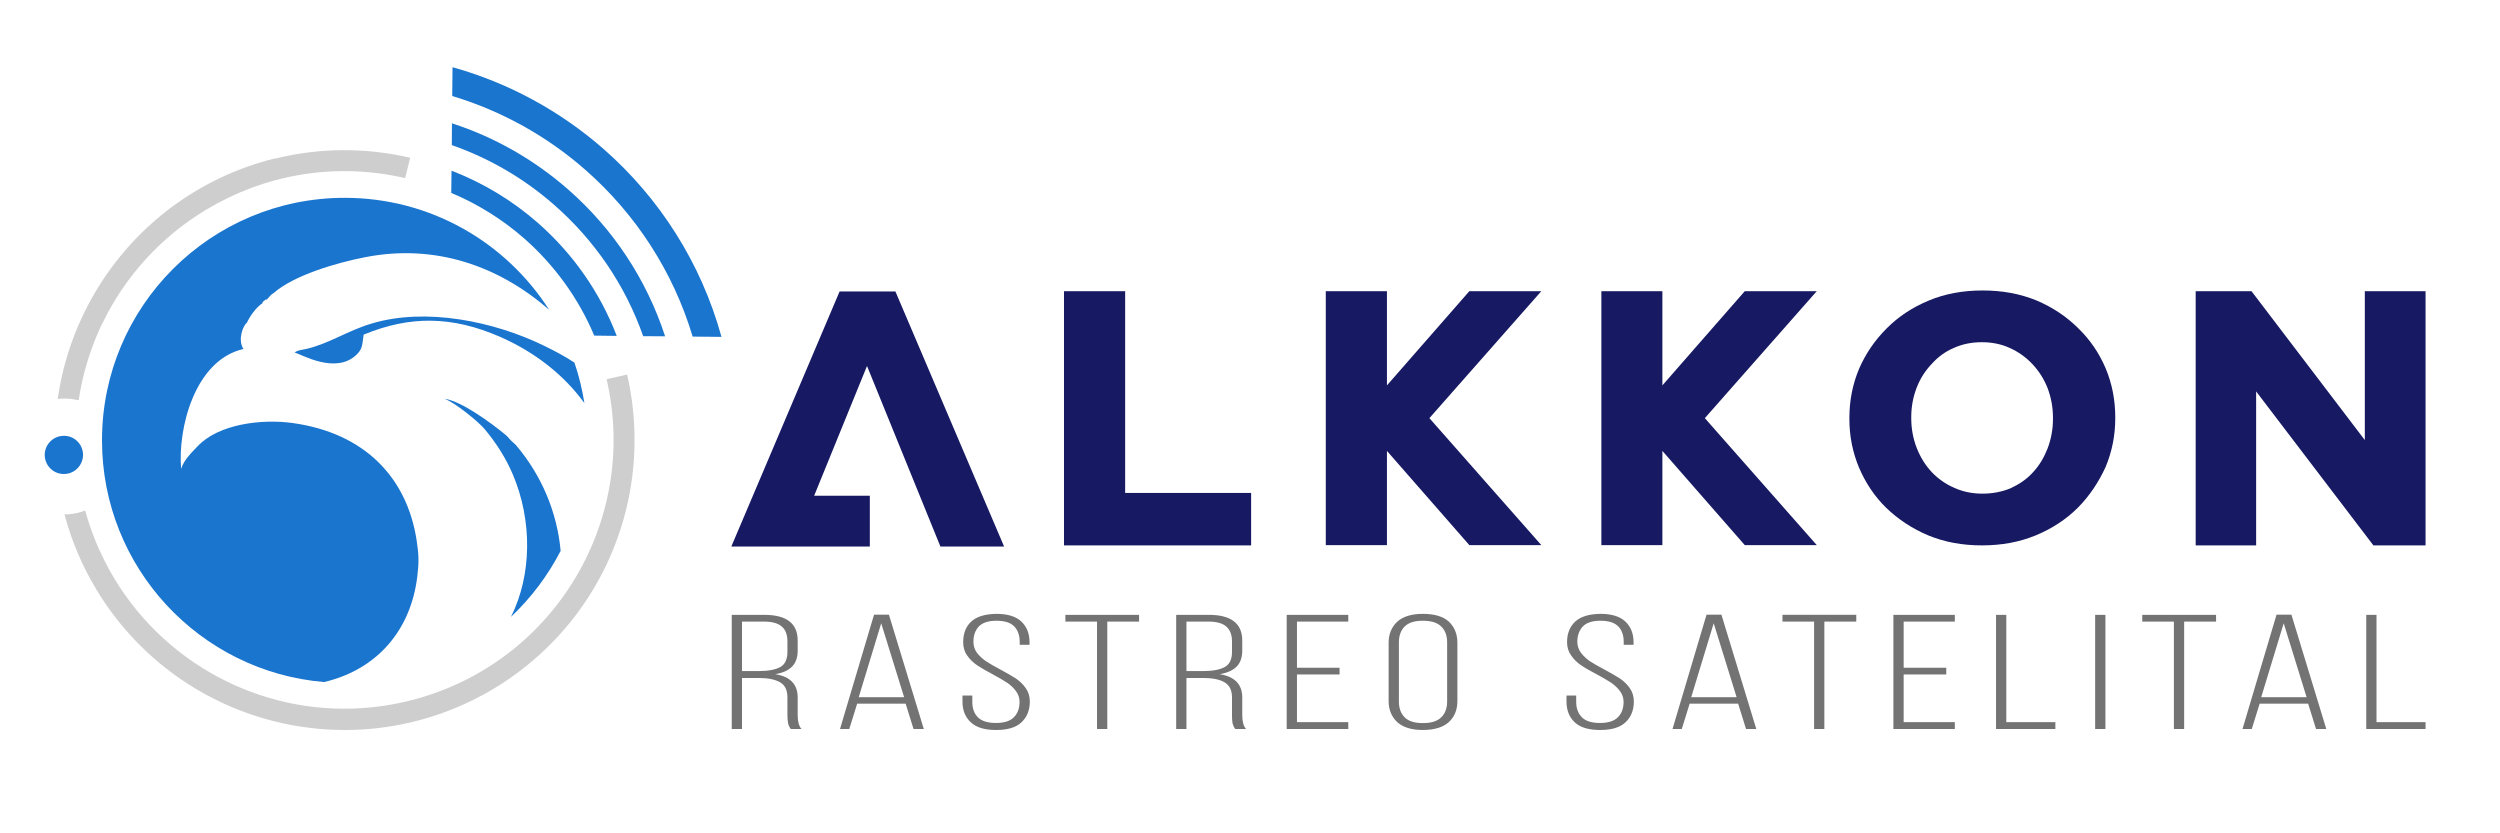
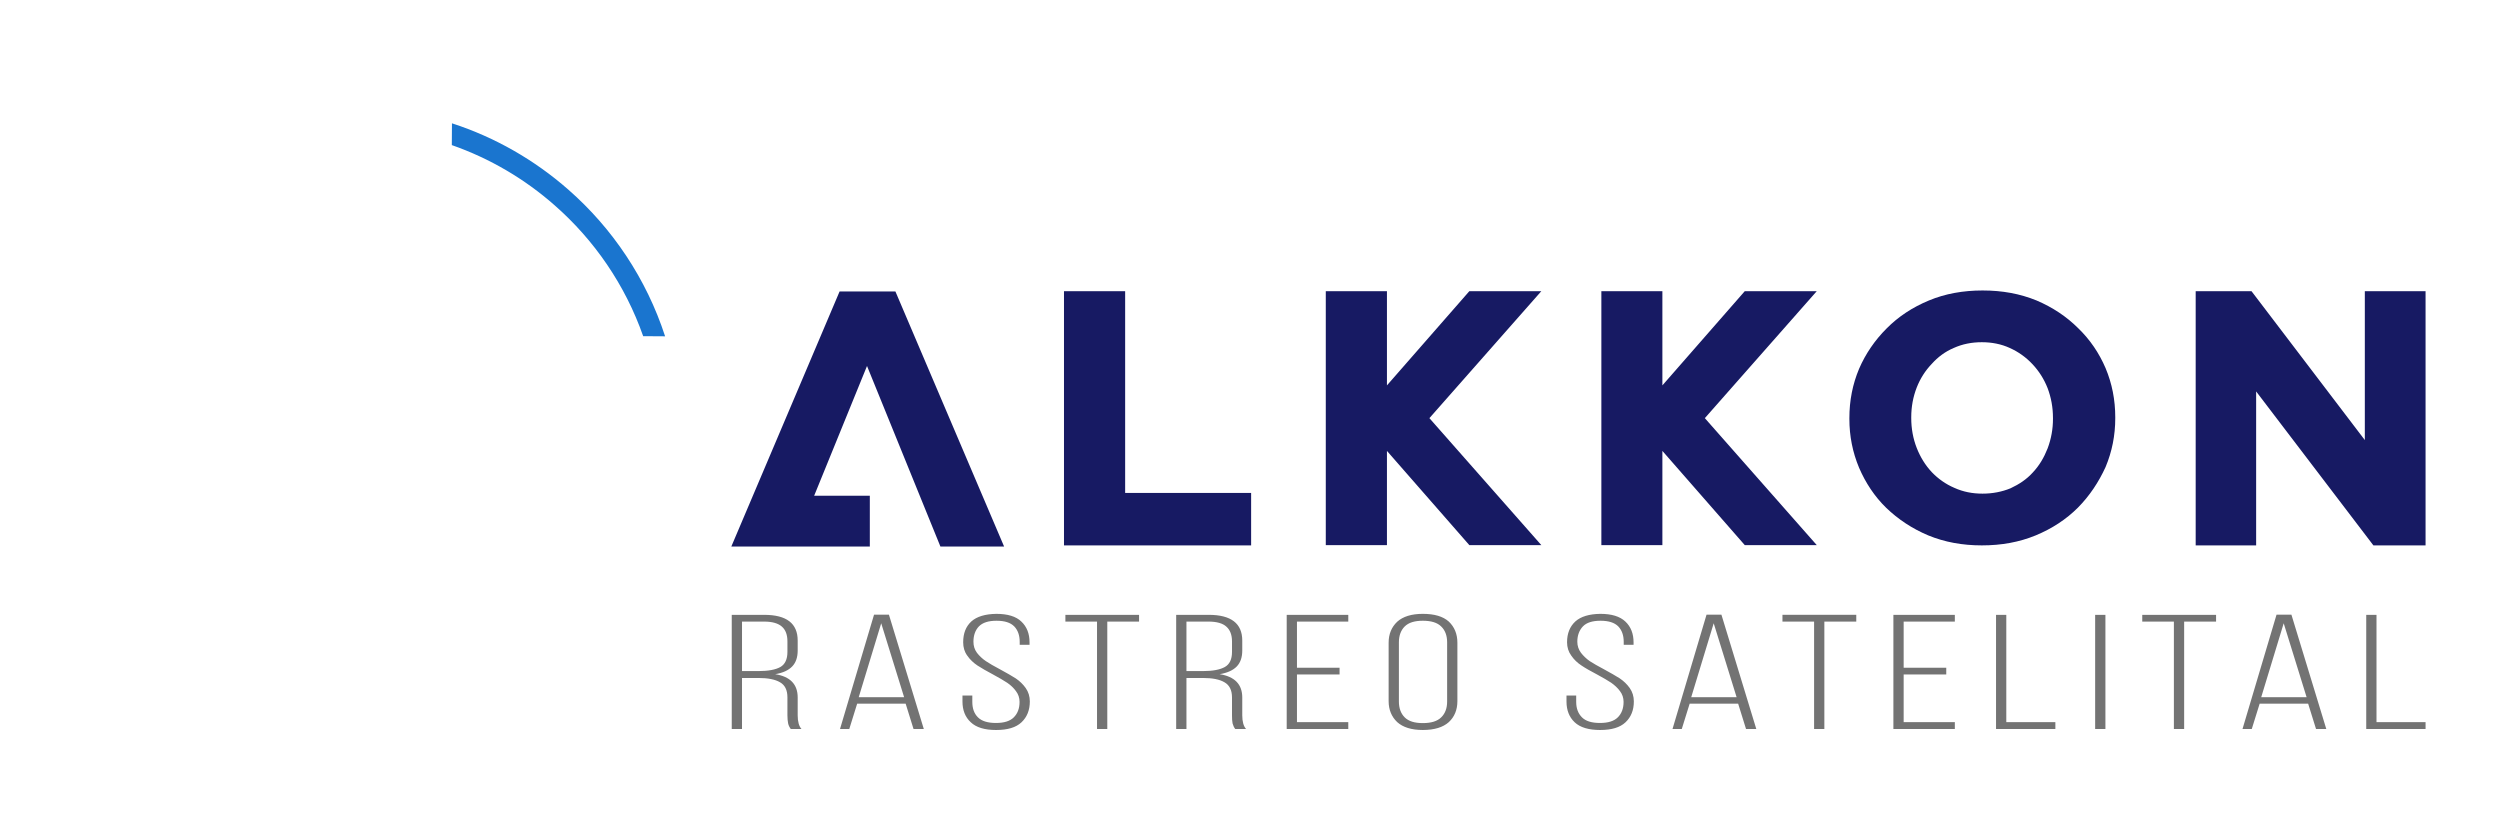
<svg xmlns="http://www.w3.org/2000/svg" xml:space="preserve" width="177.8mm" height="59.267mm" version="1.1" style="shape-rendering:geometricPrecision; text-rendering:geometricPrecision; image-rendering:optimizeQuality; fill-rule:evenodd; clip-rule:evenodd" viewBox="0 0 17780 5927">
  <defs>
    <style type="text/css">  .fil2 {fill:#1A75CF} .fil3 {fill:#CECECE} .fil0 {fill:#171A63;fill-rule:nonzero} .fil1 {fill:#737373;fill-rule:nonzero}  </style>
  </defs>
  <g id="Capa_x0020_1">
    <g id="_2500276704320">
      <g>
        <path class="fil0" d="M7141 3887l-773 -1814 -397 0 -770 1814 985 0 0 -361 -396 0 376 -923 522 1284 453 0zm1757 -8l0 -373 -896 0 0 -1435 -435 0 0 1808 1331 0zm2064 -2l-796 -903 796 -903 -512 0 -586 670 0 -670 -435 0 0 1806 435 0 0 -670 586 670 512 0zm1959 0l-796 -903 796 -903 -512 0 -586 670 0 -670 -434 0 0 1806 434 0 0 -670 586 670 512 0zm1179 -366c-72,0 -138,-13 -200,-41 -61,-26 -115,-64 -161,-112 -46,-49 -82,-108 -107,-172 -26,-66 -39,-138 -39,-212l0 -5c0,-77 13,-146 39,-213 25,-64 61,-120 107,-168 44,-49 95,-87 156,-113 62,-28 128,-41 200,-41 71,0 138,13 199,41 62,28 115,66 161,115 46,49 82,105 108,171 25,67 38,136 38,213l0 5c0,74 -13,143 -38,210 -26,66 -59,122 -105,171 -44,49 -97,84 -159,113 -61,25 -128,38 -199,38zm-5 368c140,0 266,-23 383,-71 118,-49 218,-115 300,-197 84,-85 148,-182 197,-289 46,-110 69,-225 69,-348l0 -5c0,-126 -23,-241 -69,-351 -46,-107 -110,-202 -195,-284 -82,-82 -181,-148 -296,-197 -118,-48 -243,-71 -384,-71 -138,0 -266,23 -381,71 -118,49 -218,115 -302,200 -82,82 -149,179 -195,286 -46,110 -69,225 -69,351l0 5c0,123 23,238 69,348 46,107 110,204 192,284 85,82 184,148 300,197 117,48 243,71 381,71zm3156 0l0 -1808 -432 0 0 1059 -806 -1059 -397 0 0 1808 430 0 0 -1095 834 1095 371 0z" />
        <path class="fil1" d="M5435 4373c159,0 238,61 238,183l0 71c0,48 -13,86 -39,113 -26,27 -66,46 -121,55 107,17 160,72 160,166l0 127c0,44 9,77 27,97l-76 0c-9,-12 -16,-25 -19,-40 -3,-15 -5,-34 -5,-57l0 -128c0,-51 -17,-87 -52,-107 -35,-21 -87,-31 -155,-31l-116 0 0 363 -73 0 0 -812 231 0zm-41 400c70,0 122,-10 156,-29 33,-19 50,-55 50,-107l0 -76c0,-46 -13,-81 -39,-104 -27,-24 -69,-36 -127,-36l-157 0 0 352 117 0zm646 412l-66 0 242 -813 106 0 248 813 -73 0 -56 -180 -345 0 -56 180zm390 -226l-163 -526 -160 526 323 0zm656 -593c80,0 140,18 178,55 39,37 58,86 58,148l0 17 -70 0 0 -21c0,-46 -13,-83 -39,-110 -27,-27 -68,-40 -126,-40 -57,0 -98,13 -125,40 -26,27 -39,64 -39,109 0,30 8,56 25,79 17,22 38,42 63,59 24,16 58,36 102,59 45,24 82,46 111,64 28,19 52,42 71,69 19,27 29,59 29,95 0,62 -20,111 -59,148 -39,37 -99,55 -181,55 -81,0 -141,-18 -180,-55 -40,-37 -59,-86 -59,-148l0 -42 70 0 0 45c0,47 13,83 40,110 27,27 70,40 128,40 58,0 100,-13 127,-40 27,-27 41,-63 41,-110 0,-29 -9,-55 -26,-77 -17,-23 -37,-42 -62,-59 -25,-17 -59,-36 -101,-59 -45,-24 -82,-45 -111,-64 -28,-19 -53,-42 -72,-70 -20,-27 -29,-59 -29,-95 0,-63 19,-112 58,-148 39,-35 99,-53 178,-54zm716 55l-225 0 0 -48 524 0 0 48 -226 0 0 764 -73 0 0 -764zm795 -48c158,0 238,61 238,183l0 71c0,48 -13,86 -39,113 -26,27 -67,46 -122,55 107,17 161,72 161,166l0 127c0,44 9,77 27,97l-77 0c-9,-12 -15,-25 -19,-40 -3,-15 -4,-34 -4,-57l0 -128c0,-51 -18,-87 -53,-107 -35,-21 -86,-31 -155,-31l-116 0 0 363 -73 0 0 -812 232 0zm-41 400c69,0 121,-10 155,-29 34,-19 51,-55 51,-107l0 -76c0,-46 -14,-81 -40,-104 -26,-24 -69,-36 -127,-36l-157 0 0 352 118 0zm971 24l-303 0 0 339 365 0 0 49 -438 0 0 -812 438 0 0 48 -365 0 0 328 303 0 0 48zm349 -226c0,-62 21,-111 61,-149 41,-37 102,-56 182,-56 82,0 144,18 185,55 40,38 61,88 61,150l0 416c0,62 -21,112 -61,149 -41,37 -103,56 -185,56 -80,0 -141,-19 -182,-56 -40,-38 -61,-88 -61,-149l0 -416zm73 419c0,47 14,85 41,112 28,28 71,41 129,41 59,0 103,-13 131,-41 28,-27 42,-65 42,-112l0 -422c0,-47 -14,-85 -42,-112 -28,-28 -72,-41 -131,-41 -58,0 -101,13 -129,41 -27,27 -41,65 -41,112l0 422zm1433 -624c80,0 139,18 178,55 39,37 58,86 58,148l0 17 -70 0 0 -21c0,-46 -13,-83 -39,-110 -27,-27 -69,-40 -126,-40 -57,0 -99,13 -125,40 -26,27 -40,64 -40,109 0,30 9,56 26,79 17,22 38,42 62,59 25,16 59,36 103,59 45,24 82,46 111,64 28,19 52,42 71,69 19,27 29,59 29,95 0,62 -20,111 -59,148 -39,37 -99,55 -181,55 -81,0 -142,-18 -181,-55 -39,-37 -58,-86 -58,-148l0 -42 69 0 0 45c0,47 14,83 41,110 27,27 69,40 128,40 58,0 100,-13 127,-40 27,-27 41,-63 41,-110 0,-29 -9,-55 -26,-77 -17,-23 -38,-42 -62,-59 -25,-17 -59,-36 -101,-59 -46,-24 -83,-45 -111,-64 -29,-19 -53,-42 -72,-70 -20,-27 -30,-59 -30,-95 0,-63 20,-112 59,-148 39,-35 98,-53 178,-54zm579 819l-66 0 242 -813 106 0 248 813 -73 0 -56 -180 -345 0 -56 180zm390 -226l-163 -526 -160 526 323 0zm551 -538l-225 0 0 -48 525 0 0 48 -227 0 0 764 -73 0 0 -764zm940 376l-303 0 0 339 364 0 0 49 -437 0 0 -812 437 0 0 48 -364 0 0 328 303 0 0 48zm354 -424l73 0 0 763 349 0 0 49 -422 0 0 -812zm778 812l-73 0 0 -812 73 0 0 812zm487 -764l-225 0 0 -48 525 0 0 48 -227 0 0 764 -73 0 0 -764zm554 764l-66 0 242 -813 106 0 248 813 -73 0 -56 -180 -345 0 -56 180zm390 -226l-163 -526 -160 526 323 0zm424 -586l73 0 0 763 349 0 0 49 -422 0 0 -812z" />
      </g>
      <g>
-         <path class="fil2" d="M2451 1407c611,0 1147,317 1454,796 -355,-309 -808,-473 -1312,-373 -199,39 -500,126 -647,254 -15,10 -9,5 -23,18l-25 28c-14,4 -2,-6 -21,10 -15,12 -7,3 -11,17 -42,25 -93,97 -110,138 -27,19 -68,121 -25,187 -351,81 -468,574 -443,853 17,-63 83,-125 118,-162 150,-158 455,-195 677,-164 507,71 811,384 880,835 15,98 17,155 5,252 -43,370 -271,662 -663,755 -885,-74 -1580,-816 -1580,-1719 0,-953 773,-1725 1726,-1725zm1634 1172c32,92 55,189 71,288 -143,-197 -348,-361 -601,-472 -339,-147 -637,-152 -969,-15 -11,71 -6,99 -50,142 -147,143 -389,0 -441,-15 24,-18 53,-18 82,-25 164,-38 294,-130 466,-181 386,-116 872,-15 1226,158 74,36 150,76 216,120zm-98 1339c-91,176 -210,334 -353,469 150,-301 151,-685 14,-1010 -53,-126 -126,-234 -199,-322 -42,-52 -208,-189 -288,-219 123,17 337,177 426,250 25,20 19,17 42,42 16,17 28,24 43,41 181,215 290,475 315,749z" />
-         <path class="fil2" d="M3211 1214c226,87 435,214 615,372 246,216 440,490 560,803l-160 -2c-112,-267 -284,-502 -497,-690 -154,-135 -329,-245 -520,-325l2 -158z" />
        <path class="fil2" d="M3214 877c308,100 589,262 828,472 314,275 555,634 688,1043l-156 -1c-128,-365 -348,-684 -630,-931 -212,-187 -460,-333 -731,-428l1 -155z" />
-         <path class="fil2" d="M3218 478c402,112 769,314 1076,583 396,348 692,808 837,1335l-205 -2c-140,-467 -408,-874 -762,-1185 -272,-239 -595,-420 -948,-526l2 -205z" />
-         <path class="fil3" d="M4452 3627c-137,552 -486,997 -937,1269 -452,272 -1008,372 -1561,235 -552,-138 -997,-486 -1269,-938 -100,-166 -177,-346 -227,-535 9,0 17,0 26,0 43,-3 83,-12 121,-27 28,100 63,197 105,290l1 0c158,348 414,633 727,829 415,259 929,360 1443,241 515,-119 933,-435 1192,-850 259,-415 360,-929 241,-1444l146 -33c75,328 68,657 -8,963l0 0zm-4042 -789c41,-288 142,-561 293,-803 274,-439 713,-775 1254,-909l0 2c306,-76 633,-82 960,-6l-36 145c-502,-117 -1005,-23 -1416,225 -316,190 -577,471 -741,816l-1 0c-80,169 -136,351 -164,539 -40,-10 -82,-14 -125,-12 -8,1 -16,2 -24,3z" />
-         <path class="fil2" d="M446 3100c75,-5 139,52 144,127 4,75 -53,140 -128,144 -75,5 -139,-52 -144,-127 -5,-75 53,-140 128,-144z" />
      </g>
    </g>
  </g>
</svg>